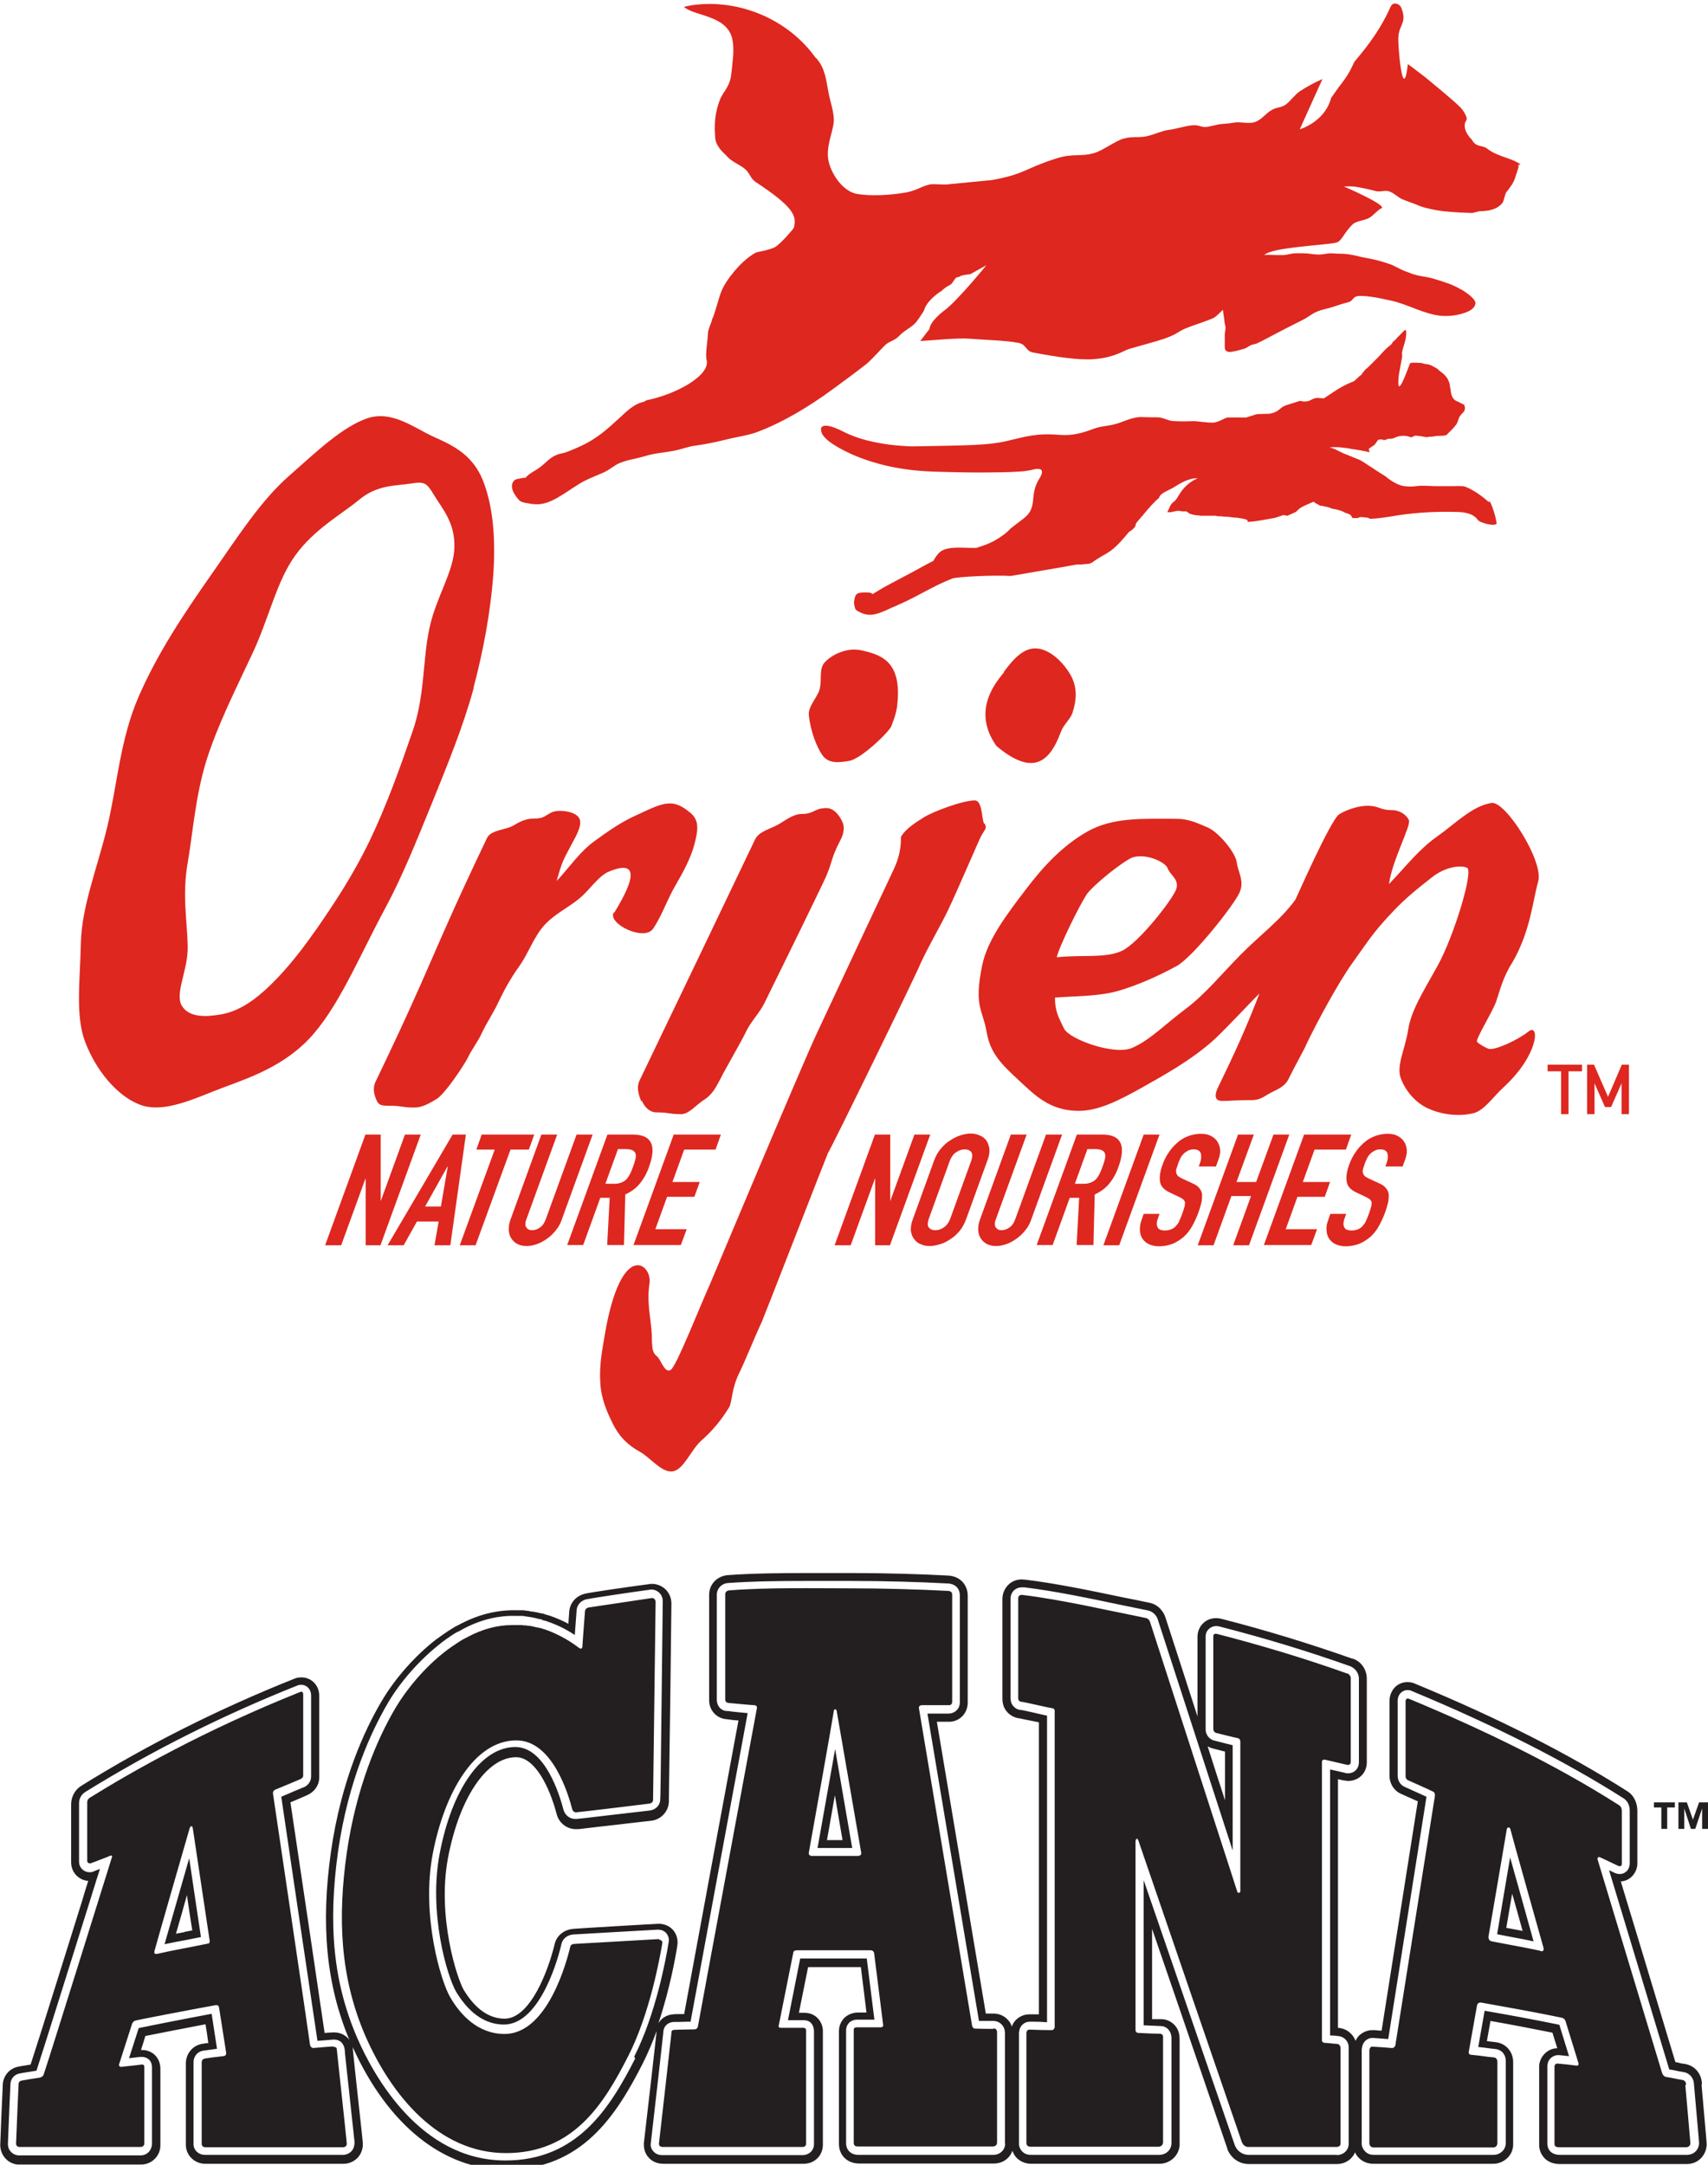
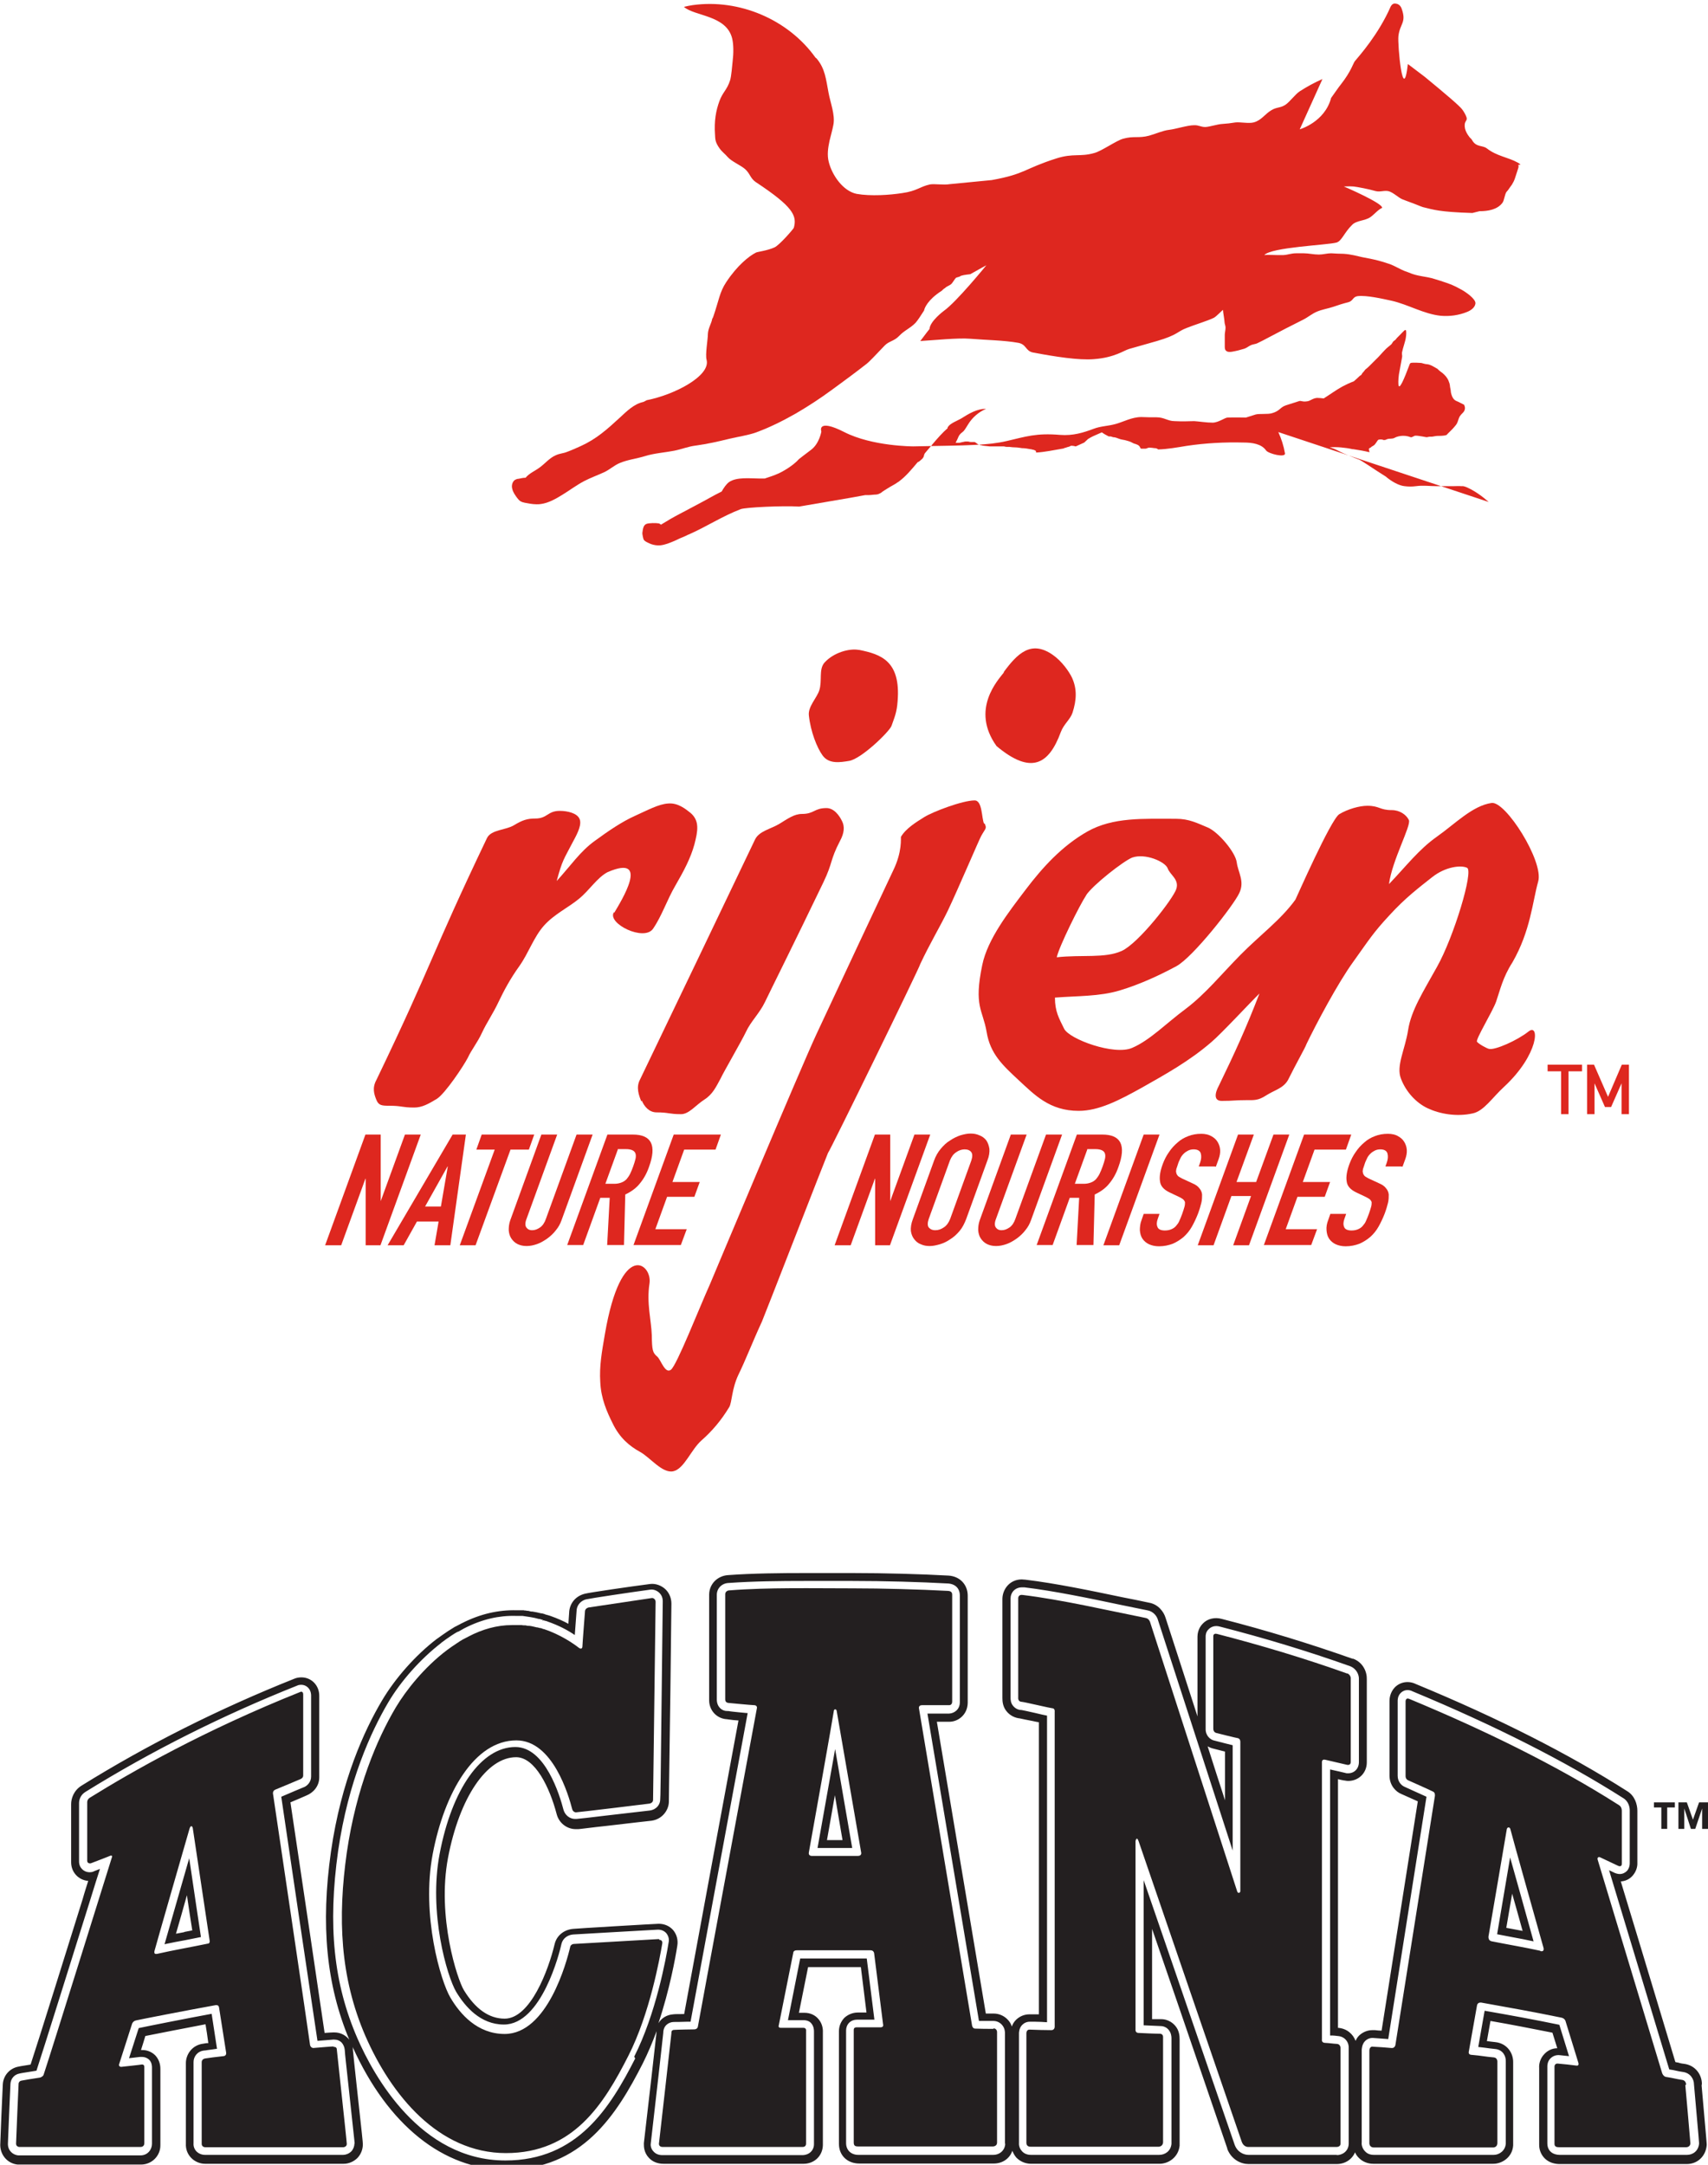
<svg xmlns="http://www.w3.org/2000/svg" id="Layer_1" data-name="Layer 1" viewBox="0 0 66.98 84.87">
  <defs>
    <style>
      .cls-1 {
        fill: #231f20;
      }

      .cls-2 {
        fill-rule: evenodd;
      }

      .cls-2, .cls-3 {
        fill: #de271f;
      }
    </style>
  </defs>
  <g>
    <g>
      <path class="cls-1" d="M6.46,76.22c.27-.06.55-.11.82-.16.21-.04.41-.08.6-.12-.08-.51-.3-2.02-.46-3.09-.31,1.08-.77,2.68-.97,3.38ZM7.22,75.75c-.11.02-.22.04-.32.06.12-.42.28-.96.43-1.51.08.53.15,1.03.21,1.38-.1.02-.21.04-.31.06ZM58.71,75.83c.19.04.38.07.57.11.29.05.58.11.86.17-.29-1.04-.66-2.38-.92-3.29-.1.6-.26,1.54-.51,3.01ZM59.71,75.7c-.12-.02-.25-.05-.37-.07-.09-.02-.18-.03-.27-.05.09-.51.16-.96.23-1.34.12.41.25.89.41,1.46ZM32.06,72.45h1.03c.13,0,.24,0,.33,0-.11-.65-.44-2.53-.67-3.88-.24,1.34-.57,3.22-.69,3.88ZM32.43,72.14c.08-.44.19-1.08.31-1.76.1.61.21,1.22.3,1.76h-.62ZM66.74,81.7c0-.35-.24-.73-.7-.79-.11-.01-.17-.03-.24-.05-.03,0-.06-.01-.1-.02-1.21-4.01-1.82-6.04-2.14-7.08.17-.01.33-.08.45-.21.13-.14.21-.33.2-.53,0-.08,0-.42,0-2.03,0-.25-.1-.59-.4-.77-2.29-1.46-5.07-2.87-8.29-4.2-.29-.14-.61-.08-.82.13-.19.2-.21.44-.21.53,0,.85,0,2.84,0,2.95.01.38.26.62.46.7.2.09.45.2.65.29l-1.42,8.99c-.09,0-.17-.01-.26-.02-.03,0-.07,0-.1,0-.2,0-.38.08-.52.21-.07.07-.11.14-.14.21-.1-.26-.33-.48-.68-.51,0,0,0,0-.01,0v-9.75c.08.02.16.04.23.05.04,0,.09.02.17.02.41,0,.73-.31.73-.73,0-.02,0,0,0-.02,0-.1,0-1.98,0-3.23.01-.29-.14-.66-.53-.81,0,0-.02,0-.03,0-1.67-.59-3.4-1.12-5.12-1.56-.28-.08-.57-.01-.75.18-.19.19-.21.43-.21.51,0,0,0,2.14,0,3.13-.55-1.71-1.05-3.24-1.25-3.86-.07-.24-.29-.54-.66-.6-.32-.07-.67-.14-1.03-.21-1.24-.26-2.64-.55-3.81-.69-.05,0-.1-.01-.14-.01-.47,0-.75.38-.76.75v3.9c0,.12.01.35.18.54.13.15.31.24.51.26.08.02.28.06.49.1.09.02.18.04.25.05v11.45s-.09,0-.14,0h-.2s-.03,0-.03,0c-.2,0-.39.08-.53.22-.08.08-.13.17-.16.26-.03-.1-.09-.2-.16-.27-.14-.15-.34-.24-.55-.24h-.31s-1.92-11.44-1.92-11.44h.49c.34,0,.71-.27.72-.74,0-.03,0-.13,0-4.09v-.11c0-.43-.3-.76-.75-.79-1.07-.06-2.51-.1-3.76-.1-.29,0-.59,0-.9,0-.32,0-.65,0-.98,0-.94,0-2.03.01-2.99.08-.43.02-.76.35-.76.77,0,.12,0,4.03,0,4.14,0,.39.29.71.68.74h0s.02,0,.02,0h0s.04.01.06.01c.12.02.25.03.39.04h0c-.4,2.14-1.79,9.66-2.13,11.51-.18,0-.37,0-.43.01-.26.02-.46.15-.58.35.44-1.31.67-2.58.74-3.03.04-.23-.02-.45-.16-.62-.14-.16-.34-.25-.57-.25h0c-.1,0-3.32.19-3.35.2-.36.03-.65.26-.73.6-.24,1.01-.95,2.92-1.96,2.92-.61,0-1.15-.38-1.6-1.12-.25-.41-1.06-2.86-.62-5.19.45-2.36,1.52-3.94,2.67-3.94.75,0,1.32,1.2,1.59,2.23.09.35.4.59.75.59.03,0,.07,0,.1,0,.05,0,.56-.07,1.13-.13,1-.12,1.66-.19,1.74-.2.43-.06.67-.42.68-.73,0-.01,0-.23.06-4.37.02-1.74.04-3.36.04-3.41,0-.21-.08-.41-.22-.55-.16-.16-.4-.25-.62-.22-.78.1-2.35.33-2.55.38-.41.1-.61.43-.62.74-.01.17-.02.31-.03.44-.2-.11-.43-.21-.68-.3-.03-.01-.06-.02-.09-.03-.04-.01-.07-.02-.11-.03-.01,0-.04-.01-.05-.02-.04-.01-.08-.02-.11-.03-.01,0-.02,0-.03,0-.11-.03-.22-.05-.34-.07h-.05s-.07-.02-.12-.03h-.05s-.02,0-.02-.01c-.04,0-.08,0-.1-.01-.03,0-.05,0-.08,0-.03,0-.06,0-.08,0h-.03s-.03,0-.04,0h-.02s-.02,0-.03,0c-.7-.02-1.43.14-2.15.51-.01,0-.03.01-.04.02-.08.04-.15.08-.23.12,0,0-.02,0-.02.01-.08.05-.16.1-.24.15l-.03.02c-.14.09-.27.19-.4.28,0,0-.02.01-.03.02-.82.63-1.62,1.53-2.14,2.41-.69,1.16-1.6,3.14-2,5.92-.41,2.88-.18,5.23.72,7.38-.02-.03-.04-.05-.06-.07-.14-.14-.32-.22-.53-.22-.01,0-.04,0-.05,0-.05,0-.18.01-.33.02-.2-1.36-.8-5.43-1.34-9.04.26-.11.57-.24.63-.27.25-.1.5-.35.5-.71,0-.13,0-3.09,0-3.2,0-.41-.31-.72-.7-.72-.1,0-.2.02-.27.05-2.96,1.18-5.77,2.59-8.36,4.2-.3.19-.4.5-.4.72v2.28c0,.39.29.7.67.73-.06.2-.14.43-.22.72-.65,2.07-1.68,5.39-2.04,6.48-.14.02-.28.05-.37.06l-.1.02c-.34.06-.6.34-.62.7-.02.37-.1,2.25-.1,2.37,0,.4.29.73.68.77.02,0,.04,0,.06,0h3.48c.71,0,1.26,0,1.3,0,.43,0,.77-.35.76-.77,0-.02,0-.36,0-.8,0-1.69,0-2.16,0-2.18,0-.21-.07-.39-.2-.53-.13-.13-.31-.21-.51-.21-.02,0-.03,0-.05,0,.06-.2.13-.4.17-.55.46-.09,1.51-.3,2.36-.46.04.23.08.51.11.74-.02,0-.03,0-.05,0-.06,0-.11.02-.14.02-.45.05-.69.43-.69.76,0,1.2,0,3.04,0,3.16-.01.21.06.4.2.55.14.15.35.24.55.24,0,0,.02,0,.02,0,.08,0,.7,0,2.24,0s3.04,0,3.16,0c0,0,.01,0,.02,0,.2,0,.4-.09.54-.23.14-.15.21-.34.21-.54,0-.07-.03-.36-.24-2.27-.07-.64-.14-1.3-.15-1.43,0-.04,0-.08-.01-.11,1.38,3.06,3.56,4.81,6.01,4.81,2.99,0,4.34-2.15,5.37-4.17.2-.4.38-.83.54-1.26,0,.03-.01.06-.01.1-.03.28-.3,2.69-.49,4.29,0,.01,0,.02,0,.03,0,.1,0,.34.2.55.14.15.34.23.57.23.04,0,.24,0,.57,0h4.18c.45,0,.75,0,.76,0,.42-.01.73-.32.74-.73,0-.13,0-3.38,0-4.42.01-.19-.05-.38-.17-.52-.13-.16-.33-.25-.55-.25h-.22s.36-1.79.36-1.79c.2,0,.47,0,.8,0,.39,0,.91,0,1.27,0l.22,1.78h-.34c-.2,0-.39.08-.53.21-.13.14-.21.32-.21.52,0,.06,0,1.39,0,2.58,0,.94,0,1.78,0,1.84,0,.45.33.77.8.77h0c.05,0,.64,0,1.4,0h3.87s0,0,0,0c.35,0,.63-.2.73-.5.04.1.09.19.16.27.15.15.35.24.58.24h5.03c.35,0,.74-.25.79-.71,0-.03,0-.05,0-.08,0-.11,0-2.5,0-4.09,0-.12-.01-.35-.18-.54-.14-.16-.34-.25-.54-.25h-.36v-3.54c.64,1.86,1.42,4.13,2.02,5.89l.93,2.72s0,.02,0,.02c.17.43.55.59.83.59,0,0,0,0,0,0h3.46c.33,0,.6-.18.72-.46.03.08.08.15.14.21.14.15.35.24.57.24.05,0,.59,0,1.29,0h3.42c.35,0,.75-.26.78-.72,0-.04,0-.05,0-3.25.01-.36-.23-.75-.7-.8-.13-.01-.23-.03-.33-.04l.14-.79c.81.14,1.62.3,2.43.46l.19.61c-.2,0-.38.09-.51.23-.18.19-.21.42-.2.54,0,.7,0,2.93,0,3.02,0,.35.25.73.77.75,0,0,.02,0,.03,0,.03,0,.58,0,1.31,0h3.68s0,0,0,0c.42,0,.75-.31.78-.75,0-.05,0-.09-.2-2.33ZM13.9,84.02c0,.12-.04.23-.12.32-.1.1-.23.14-.32.14,0,0-.02,0-.03,0-.04,0-1.58,0-3.14,0-1.33,0-2.2,0-2.25,0h0c-.13,0-.25-.05-.34-.14-.08-.09-.12-.2-.11-.32,0-.11,0-1.96,0-3.18,0-.2.14-.42.41-.45.04,0,.09-.01.15-.02.1-.01.22-.03.36-.05-.05-.34-.16-1.03-.21-1.37-.98.18-2.54.49-2.86.56-.07.21-.26.8-.38,1.18.18-.02.35-.04.43-.05.03,0,.05,0,.07,0,.14,0,.24.06.29.11.11.11.11.26.11.31,0,.03,0,.76,0,2.18,0,.45,0,.79,0,.81,0,.21-.16.45-.45.45-.04,0-.58,0-1.29,0H.74s-.02,0-.03,0c-.2-.02-.4-.18-.4-.45,0-.12.09-2.13.1-2.36.01-.17.13-.36.36-.4l.1-.02c.14-.02.36-.06.56-.09.28-.85,1.41-4.47,2.1-6.67.18-.58.3-.97.39-1.24-.15.06-.27.1-.27.11-.04.01-.08.02-.13.02-.24,0-.42-.18-.42-.42v-2.29c0-.12.05-.32.25-.44,2.58-1.6,5.37-3,8.31-4.17.04-.02.1-.03.15-.03.19,0,.38.14.39.41,0,.1,0,3.08,0,3.19,0,.22-.16.38-.32.43,0,0-.58.24-.85.36.32,2.19,1.25,8.44,1.42,9.57.24-.02.53-.04.62-.05,0,0,.03,0,.03,0,.12,0,.22.04.3.12.07.08.11.18.12.29,0,.1.08.78.15,1.44.17,1.61.24,2.19.24,2.25ZM24.91,80.7c-.99,1.94-2.27,4-5.09,4-3.35,0-5.17-3.34-5.8-4.78-.94-2.16-1.17-4.43-.76-7.36.4-2.74,1.29-4.67,1.96-5.81.5-.85,1.28-1.72,2.07-2.33,0,0,.01-.01.02-.02.12-.09.24-.18.38-.27l.03-.02c.08-.05.15-.1.23-.14,0,0,.01,0,.02,0,.08-.04.15-.09.23-.13.01,0,.03-.02.04-.02.67-.34,1.34-.49,1.99-.47,0,0,.01,0,.02,0h.03s.03,0,.03,0h.03s.06,0,.09,0c0,0,.03,0,.06,0l.33.05c.11.02.21.04.31.07.01,0,.02,0,.03,0l.1.03s.03,0,.03.01v.04s0,0,.01,0v-.03s.07.02.11.03c.02,0,.04.01.06.02.44.15.81.35,1.07.53.02-.29.05-.67.07-.94,0-.19.13-.4.38-.46.17-.04,1.7-.27,2.51-.38.13-.02.27.04.36.13.09.09.13.2.13.33,0,.05-.02,1.67-.04,3.42-.04,3.53-.05,4.34-.06,4.35,0,.18-.13.39-.41.43-.07.01-.76.09-1.73.2-.58.07-1.09.13-1.14.13-.01,0-.04,0-.06,0-.21,0-.39-.15-.45-.35-.15-.58-.72-2.47-1.89-2.47-1.33,0-2.49,1.65-2.97,4.19-.44,2.3.29,4.8.65,5.41.35.58.95,1.28,1.87,1.28,1.48,0,2.19-2.84,2.26-3.17.05-.2.23-.34.45-.36.03,0,3.25-.19,3.33-.19h0c.14,0,.25.05.33.14.08.1.12.23.09.36-.1.63-.5,2.81-1.35,4.48ZM39.42,84.03c0,.25-.2.45-.47.45h-3.88c-.77,0-1.37,0-1.41,0h0c-.29,0-.48-.19-.48-.46,0-.06,0-.9,0-1.83,0-1.19,0-2.54,0-2.59,0-.11.04-.22.12-.3.08-.08.19-.12.3-.12h.33c.13,0,.26,0,.36,0l-.3-2.4c-.3,0-.97,0-1.55,0-.32,0-.81,0-1.06,0l-.48,2.42h.61c.13,0,.24.04.31.13.09.11.1.24.1.31,0,.5,0,4.29,0,4.42,0,.24-.18.42-.44.43-.01,0-.31,0-.75,0h-4.18c-.33,0-.55,0-.58,0h0c-.14,0-.26-.05-.34-.14-.12-.12-.12-.27-.11-.32.19-1.65.47-4.11.49-4.33,0-.28.2-.42.4-.43.07,0,.32,0,.53-.01.05,0,.1,0,.14,0,.24-1.29,1.95-10.52,2.24-12.1-.08,0-.19-.02-.34-.03-.18-.02-.32-.03-.42-.05-.01,0-.03,0-.04,0h0s0,0-.01,0h0c-.2,0-.39-.16-.4-.43,0-.11,0-4.01,0-4.13,0-.25.2-.45.46-.46.97-.07,2.05-.08,2.98-.08.33,0,.66,0,.98,0,.31,0,.61,0,.9,0,1.25,0,2.68.04,3.75.1.29.02.46.2.46.47v.11c0,2.62,0,4,0,4.08,0,.28-.22.43-.42.44h-.79s-.06,0-.06,0l2.02,12.05h.57c.13,0,.25.06.33.15.12.13.12.29.12.33,0,1.58,0,4.28,0,4.34ZM52.43,84.48h-3.47v-.31s0,.31,0,.31c-.18,0-.43-.1-.54-.39l-.94-2.73c-.82-2.38-1.94-5.66-2.63-7.65v5.69l.66.03c.12,0,.24.05.32.15.1.12.11.26.11.33,0,1.12,0,4,0,4.1,0,.01,0,.03,0,.04-.03.29-.26.43-.48.43h-5.03c-.07,0-.23-.01-.35-.14-.08-.09-.13-.2-.12-.33,0-.07,0-2.84,0-4.29,0-.03,0-.2.12-.33.08-.08.18-.13.3-.13,0,0,.03,0,.04,0h.18c.15,0,.31.01.46.02v-12.02c-.1-.02-.25-.05-.49-.11-.23-.05-.44-.1-.51-.11-.13,0-.24-.06-.32-.15-.11-.12-.11-.27-.11-.33v-3.9c0-.22.17-.43.45-.43.03,0,.06,0,.09,0,1.16.14,2.56.43,3.79.69.36.07.71.15,1.03.21.24.04.38.23.42.38.26.8,2.04,6.3,2.93,9.04,0-1.25,0-2.96,0-4.13-.12-.03-.33-.08-.71-.18-.17-.03-.36-.2-.35-.47,0-.08,0-3.61,0-3.61,0-.04,0-.18.12-.29.11-.11.27-.15.44-.1,1.72.44,3.44.96,5.1,1.55.26.1.36.34.35.52,0,.88,0,3.15,0,3.24,0,.26-.18.44-.42.44-.04,0-.08,0-.1-.01-.08-.02-.38-.09-.61-.14v10.43s.05,0,.08,0c.07,0,.13.01.22.02.3.02.45.27.43.49v3.74c-.01.29-.25.44-.47.44ZM47.35,68.46c.07.04.14.07.22.09.2.05.35.09.47.12,0,.57,0,1.24,0,1.91-.22-.67-.45-1.39-.68-2.11ZM66.63,84.03c-.02.3-.25.45-.47.45h-3.69c-.73,0-1.29,0-1.31,0-.36-.01-.48-.24-.48-.44,0-.1,0-2.73,0-3.03,0-.03,0-.19.12-.31.09-.09.21-.14.35-.13.13.01.25.03.38.04l-.38-1.23c-.97-.2-1.95-.38-2.93-.55l-.25,1.42c.09.01.17.02.26.03.12.02.24.03.41.05.29.03.42.27.41.49,0,3.19,0,3.2,0,3.22-.02.28-.26.44-.47.44h-3.42c-.7,0-1.24,0-1.29,0-.18,0-.29-.08-.35-.15-.12-.13-.13-.29-.12-.34v-3.62s0-.22.13-.35c.09-.09.21-.14.36-.12.18.01.37.03.55.04l1.5-9.5c-.2-.09-.59-.27-.86-.39-.12-.05-.27-.2-.27-.43,0-.11,0-2.47,0-2.94,0-.04,0-.19.12-.31.12-.12.3-.15.47-.06,3.2,1.33,5.97,2.73,8.25,4.18.21.12.27.36.26.52,0,.59,0,2,0,2.04,0,.14-.06.25-.11.3-.07.07-.17.12-.28.12-.09,0-.16-.03-.19-.04,0,0-.1-.05-.23-.11.24.78.83,2.76,2.36,7.81.12.02.2.03.27.05.07.02.15.03.27.05.29.04.43.28.43.49.2,2.24.2,2.29.2,2.31Z" />
      <path class="cls-1" d="M66.12,81.73s.01-.17-.16-.19c-.26-.04-.33-.07-.59-.11-.14,0-.19-.16-.19-.16,0,0-2.51-8.31-2.52-8.34-.04-.1.02-.14.08-.12.06.03.72.34.72.34,0,0,.15.07.14-.1,0-.04,0-2.05,0-2.05,0,0,.01-.16-.11-.23-2.49-1.59-5.37-2.98-8.21-4.16-.16-.08-.16.09-.16.09,0,0,0,2.82,0,2.93,0,.12.09.16.09.16,0,0,.9.4.99.45.09.04.07.17.07.17l-1.55,9.77s-.03.13-.16.11c-.24-.02-.47-.04-.71-.05-.15-.03-.15.15-.15.15v3.64s0,.15.16.16c.16,0,4.7,0,4.7,0,0,0,.15,0,.16-.16,0-.02,0-3.2,0-3.2,0,0,.01-.15-.13-.17-.35-.03-.51-.07-.87-.1-.16,0-.12-.13-.12-.13l.32-1.8s.01-.14.17-.12c1.07.19,2.12.38,3.14.59.15.03.17.16.17.16l.49,1.59s.06.15-.07.13c-.24-.03-.49-.06-.74-.08-.13,0-.12.13-.12.13,0,0,0,2.92,0,3.02,0,.1.07.13.17.13.04,0,5,0,5,0,0,0,.15,0,.16-.15,0-.05-.2-2.29-.2-2.29ZM60.41,76.48c-.59-.13-1.3-.25-1.9-.37-.19-.03-.13-.24-.13-.24,0,0,.71-4.14.71-4.16.02-.09.12-.09.14,0,0,.04,1.29,4.62,1.29,4.62,0,0,.08.21-.12.16ZM13.08,80.23c-.1,0-.53.04-.79.06-.07,0-.12-.06-.13-.11,0-.06-1.45-9.83-1.45-9.83,0,0-.04-.14.09-.19.13-.05.98-.41.98-.41,0,0,.11-.04.11-.14,0-.1,0-3.07,0-3.18,0-.11-.07-.12-.11-.1-3.78,1.51-6.6,3.12-8.26,4.15-.11.07-.1.18-.1.18v2.29c0,.1.1.11.14.1.03-.01.76-.29.77-.3.02,0,.09-.02.06.06-.03.09-2.37,7.6-2.68,8.53-.02.06-.1.1-.14.11-.28.04-.63.1-.73.12-.1.02-.11.11-.11.11,0,0-.1,2.23-.1,2.36,0,.12.12.13.12.13,0,0,4.64,0,4.76,0,.12,0,.15-.09.15-.14,0-.05,0-2.94,0-2.98,0-.04,0-.13-.12-.11-.12.02-.53.06-.79.09-.04,0-.1-.03-.08-.1.02-.07.51-1.59.51-1.59,0,0,.03-.1.15-.13.12-.03,2.07-.41,3.13-.6.04,0,.11-.01.13.09.02.11.26,1.67.28,1.78.01.1-.07.13-.11.13-.3.03-.57.07-.71.09-.14.02-.14.14-.14.14,0,0,0,3.11,0,3.21,0,.1.09.13.13.13.04,0,5.41,0,5.43,0,.02,0,.13-.02.13-.13,0-.11-.39-3.65-.39-3.69,0-.04-.01-.12-.12-.11ZM8.14,76.2c-.62.13-1.37.26-1.98.4-.07.01-.13,0-.1-.12.03-.13,1.32-4.61,1.37-4.78.05-.17.12-.1.13-.03.01.07.64,4.28.66,4.4.02.12-.05.13-.08.13ZM25.84,76.02c-.07,0-3.24.19-3.32.19-.08,0-.15.05-.16.12-.14.6-.9,3.41-2.57,3.41-1.07,0-1.75-.78-2.13-1.43-.37-.62-1.15-3.22-.69-5.63.46-2.41,1.64-4.45,3.28-4.45,1.43,0,2.05,2.16,2.19,2.7.02.08.1.13.16.12.07,0,2.73-.32,2.86-.34.13-.02.15-.11.15-.14,0-.03.1-7.66.1-7.77,0-.11-.1-.16-.15-.15l-2.48.37c-.15.04-.14.16-.14.16,0,0-.1,1.28-.1,1.36,0,.08-.05.13-.14.06-.22-.17-.71-.51-1.36-.73h0s0,0-.01,0c-.04-.01-.07-.02-.11-.04,0,0-.02,0-.03,0-.04-.01-.08-.02-.12-.03,0,0-.01,0-.02,0-.1-.02-.19-.05-.29-.06-.01,0-.03,0-.04,0-.04,0-.07-.01-.11-.02-.02,0-.04,0-.05,0-.03,0-.07,0-.1-.01-.02,0-.04,0-.06,0-.04,0-.07,0-.11,0-.02,0-.03,0-.05,0,0,0,0,0-.01,0h0c-.05,0-.1,0-.15,0-.6,0-1.18.17-1.71.45h0s0,0,0,0c-.08.04-.15.08-.23.12,0,0,0,0,0,0-.07.04-.15.09-.22.14,0,0-.02.01-.03.02-.12.08-.24.16-.36.25h0c-.9.68-1.61,1.58-2.01,2.25-.73,1.23-1.55,3.15-1.92,5.69-.36,2.54-.27,4.88.73,7.19,1.01,2.31,2.86,4.59,5.51,4.59s3.84-1.92,4.81-3.83c.83-1.64,1.22-3.79,1.32-4.38.02-.1-.04-.15-.11-.15ZM38.97,79.54c-.24,0-.49,0-.73-.01-.1,0-.12-.12-.12-.12l-2.08-12.42s-.04-.14.12-.14c.02,0,1.07,0,1.07,0,0,0,.11,0,.11-.14,0-.13,0-4.13,0-4.18,0-.05,0-.15-.16-.16-1.13-.06-2.57-.1-3.73-.1-1.54,0-3.35-.04-4.85.08-.07,0-.16.05-.16.15,0,.11,0,4,0,4.13,0,.13.13.13.11.13-.01,0,.93.09,1.02.09.09,0,.13.06.11.13-.01.07-2.3,12.37-2.31,12.46-.01.09-.09.12-.14.12-.05,0-.67.01-.79.02-.12,0-.11.1-.11.13,0,.03-.49,4.34-.49,4.34,0,0,0,.12.14.12.14,0,5.44,0,5.5,0,.06,0,.13-.03.13-.13,0-.13,0-4.42,0-4.42,0,0,.02-.12-.1-.12-.3,0-.59,0-.89,0-.12,0-.08-.1-.08-.1l.57-2.85s0-.09.14-.09c.14,0,2.75,0,2.89,0,.13,0,.14.12.14.12l.35,2.78s.04.12-.1.12c-.14,0-.62,0-.94,0-.04,0-.11.01-.11.1,0,.09,0,4.3,0,4.42,0,.13.07.15.17.15.09,0,5.29,0,5.29,0,0,0,.16,0,.16-.15,0-.06,0-4.34,0-4.34,0,0,0-.14-.15-.14ZM33.63,72.76c-.17,0-1.8,0-1.8,0,0,0-.14,0-.11-.14.03-.14.98-5.49.98-5.55,0-.06.09-.09.11,0,.02.12.96,5.55.96,5.55,0,0,.04.14-.13.14ZM52.83,65.61c-1.65-.59-3.35-1.1-5.09-1.55-.17-.05-.16.09-.16.09,0,0,0,3.57,0,3.62,0,.15.12.17.12.17,0,0,.79.2.83.2.12.02.11.15.11.15,0,0,0,5.76,0,5.85,0,.07-.09.1-.12.02-.04-.12-3.42-10.57-3.42-10.57,0,0-.04-.14-.18-.16-1.45-.29-3.31-.72-4.81-.9-.18-.03-.18.12-.18.12v3.91s-.02.16.15.16c.06,0,1.13.25,1.18.25.12,0,.1.14.1.14v12.35s0,.13-.13.13c-.28,0-.57-.01-.85-.02-.13-.01-.13.14-.13.14,0,0,0,4.27,0,4.3,0,.16.16.15.16.15h5.03s.15,0,.17-.16c0-.04,0-4.12,0-4.12,0,0,.02-.15-.13-.15-.21,0-.63-.02-.83-.03-.14,0-.12-.14-.12-.14v-7.38s.04-.22.12,0c.62,1.81,3.57,10.41,4.05,11.8.08.2.25.19.25.19h3.47s.15,0,.15-.13v-3.75s0-.15-.14-.16c-.18-.01-.27-.03-.46-.04-.16,0-.13-.14-.13-.14v-10.84s-.02-.16.13-.12c.08.02.86.2.86.2,0,0,.14.03.14-.11,0-.04,0-3.26,0-3.26,0,0,.02-.15-.14-.22Z" />
    </g>
    <g>
      <path class="cls-1" d="M65.16,70.86h-.3v-.2h.82v.2h-.3v.84h-.23v-.84Z" />
      <path class="cls-1" d="M65.8,70.66h.35l.24.68h0l.24-.68h.35v1.04h-.23v-.8h0l-.27.8h-.17l-.26-.8h0v.8h-.23v-1.04Z" />
    </g>
  </g>
  <g>
    <g>
      <g>
-         <path class="cls-3" d="M18.57,26.96c.4-1.51.66-2.97.77-4.36.1-1.39.01-2.61-.34-3.6-.39-1.14-1.2-1.52-1.98-1.87-.78-.35-1.64-1.06-2.62-.73-.98.34-1.97,1.29-3.08,2.27-1.11.98-2,2.38-3.05,3.88-1.05,1.5-2.07,3.02-2.82,4.73-.75,1.71-.85,3.51-1.25,5.16-.4,1.65-1,3.1-1.03,4.56-.03,1.46-.22,2.82.17,3.85.44,1.15,1.26,2.1,2.1,2.44.84.35,1.89-.09,2.94-.51,1.05-.42,2.54-.82,3.71-2.02,1.16-1.21,1.94-3.15,3.01-5.14.67-1.24,1.23-2.64,1.85-4.16.61-1.51,1.22-2.99,1.63-4.5ZM12.39,36.45c-.7,1.01-1.36,1.79-2,2.37-.64.58-1.2.86-1.73.95-.52.09-1.24.15-1.53-.34-.29-.49.26-1.41.23-2.36-.02-.95-.22-2.01,0-3.24.21-1.23.3-2.6.73-4,.44-1.4,1.13-2.76,1.79-4.17.66-1.38.96-2.88,1.71-3.9.75-1.03,1.81-1.6,2.51-2.18.7-.58,1.43-.53,1.99-.62.56-.09.64-.04.93.45.29.49.82,1.05.8,2.02-.01.97-.72,1.97-.98,3.2-.27,1.23-.17,2.66-.67,4.07-.49,1.42-1,2.85-1.66,4.23-.66,1.38-1.43,2.53-2.13,3.54Z" />
        <path class="cls-3" d="M24.07,35.77c-.26.44,1.19,1.15,1.54.64.35-.51.54-1.12.88-1.7.33-.57.59-1.06.74-1.6.14-.54.21-.93-.15-1.24-.19-.15-.49-.4-.87-.37-.38.02-.83.27-1.32.49-.49.22-1.01.57-1.57.98-.57.41-.94.97-1.49,1.57.23-.84.26-.81.66-1.58.17-.31.34-.66.23-.87-.1-.21-.46-.3-.77-.3-.48,0-.48.3-.96.3-.31,0-.5.06-.83.26-.33.2-.89.17-1.06.5-2.25,4.71-2.08,4.79-4.34,9.49-.17.31-.09.56,0,.78.09.22.21.23.52.23.48,0,.48.07.96.07.31,0,.56-.14.89-.34.33-.21,1.05-1.29,1.22-1.62.13-.29.37-.58.55-.97.18-.39.44-.76.65-1.21.21-.44.46-.91.82-1.41.36-.51.56-1.13.96-1.58.4-.45.96-.71,1.37-1.05.42-.34.71-.83,1.13-1.05,1.7-.73.52,1.15.26,1.59Z" />
        <path class="cls-3" d="M58.68,39.24c.14-.4.25-.92.63-1.51.71-1.23.79-2.39,1.01-3.17.23-.78-1.28-3.17-1.83-3.08-.75.11-1.43.82-2.14,1.32-.71.5-1.2,1.15-1.88,1.86.12-.93.88-2.3.78-2.51-.1-.21-.36-.39-.67-.39-.48,0-.48-.17-.96-.17-.31,0-.77.13-1.1.33-.33.2-1.7,3.32-1.72,3.35-.57.79-1.4,1.4-2.15,2.16-.75.76-1.38,1.54-2.15,2.12-.77.57-1.4,1.23-2.1,1.53-.7.31-2.47-.34-2.67-.75-.2-.41-.36-.67-.36-1.22.89-.07,1.74-.04,2.54-.28.8-.24,1.57-.6,2.22-.95.65-.35,2.25-2.39,2.47-2.87.22-.46-.05-.81-.1-1.2-.05-.4-.73-1.2-1.14-1.37-.41-.17-.73-.34-1.24-.34-1.28,0-2.47-.07-3.48.5-1,.57-1.76,1.41-2.42,2.28-.66.87-1.49,1.93-1.7,2.95-.34,1.63.02,1.75.17,2.62.14.87.64,1.32,1.25,1.89.62.57,1.21,1.21,2.36,1.21.79,0,1.58-.41,2.48-.91.9-.51,1.85-1.03,2.73-1.79.4-.34,1.5-1.53,1.88-1.9-.52,1.35-.96,2.31-1.59,3.61-.17.31-.2.6.11.6.48,0,.48-.03.96-.03.31,0,.47.02.79-.19.33-.21.66-.27.85-.6.3-.61.7-1.31.72-1.4.36-.75,1.23-2.4,1.85-3.25.61-.85.76-1.11,1.4-1.8.63-.69,1.15-1.08,1.68-1.5.53-.42,1.14-.48,1.37-.37.27.11-.52,2.72-1.18,3.89-.55.99-1.01,1.7-1.13,2.47-.12.77-.48,1.41-.28,1.91.19.5.58.94,1.05,1.16.47.22,1.13.34,1.76.2.44-.09.77-.62,1.23-1.04,1.38-1.28,1.4-2.52.96-2.17-.44.35-1.32.74-1.55.68-.09-.02-.4-.19-.47-.28-.06-.09.61-1.18.75-1.57ZM42.59,35.1c.25-.39,1.46-1.34,1.81-1.48.51-.18,1.29.16,1.39.42.09.26.46.43.34.81s-1.48,2.13-2.14,2.43c-.66.3-1.58.14-2.55.25.1-.44.9-2.05,1.16-2.44Z" />
        <path class="cls-3" d="M25.17,43.15c.09.22.28.46.58.46.48,0,.48.07.96.07.31,0,.58-.36.91-.57.33-.21.46-.5.64-.83.12-.26.82-1.46,1-1.84.18-.39.53-.72.74-1.16.21-.44,1.16-2.34,2.29-4.69.38-.79.25-.85.65-1.62.17-.31.19-.57.08-.78-.1-.21-.31-.51-.61-.51-.48,0-.48.23-.96.23-.31,0-.56.19-.89.39-.33.2-.79.28-.95.61q-2.25,4.71-4.51,9.41c-.17.31-.04.64.05.86Z" />
        <path class="cls-3" d="M38.59,32.29c-.1-.21-.06-.91-.37-.91-.48,0-1.65.45-1.97.65-.32.2-.73.45-.92.78-.01.04.06.57-.3,1.31-.16.33-2.41,5.13-3.02,6.44-.61,1.31-4.06,9.53-4.17,9.79-.42.93-1.3,3.18-1.53,3.35-.23.17-.39-.38-.53-.51-.19-.16-.21-.25-.22-.85-.02-.59-.21-1.25-.09-2.02.12-.77-1.11-1.75-1.75,1.99-.12.7-.22,1.24-.18,1.88.03.64.26,1.16.48,1.6.28.59.68.91,1.08,1.13.4.22.87.85,1.3.76.43-.09.7-.85,1.11-1.21.41-.36.77-.78,1.09-1.31.11-.2.09-.7.36-1.27.28-.57.55-1.28.92-2.08.09-.2,2.5-6.41,2.59-6.61.07-.06,3.6-7.28,3.62-7.41.37-.79.78-1.47,1.08-2.09.4-.84,1.26-2.86,1.31-2.93.17-.31.23-.28.13-.49Z" />
      </g>
      <path class="cls-2" d="M33.7,25.48c.83.17,1.63.42,1.5,2.01-.03.45-.13.65-.24.97-.09.23-1.18,1.29-1.66,1.37-.36.06-.79.13-1.04-.21-.22-.3-.47-.93-.54-1.57-.04-.35.31-.68.41-.99.12-.38-.03-.81.2-1.08.36-.4.98-.57,1.35-.5Z" />
      <path class="cls-2" d="M39.37,26.36c-.23.3-1.32,1.45-.29,2.89,1.35,1.13,2.05.73,2.52-.55.12-.32.37-.49.46-.76.16-.5.18-.93-.02-1.37-.12-.25-.4-.65-.76-.9-.85-.59-1.39-.04-1.92.68Z" />
      <g>
        <path class="cls-3" d="M54.27,8.16s0,0,0,0" />
        <path class="cls-3" d="M59.63,6.46s-.06-.06-.1-.08c-.39-.22-.82-.25-1.22-.56-.18-.14-.42-.03-.59-.34-.02-.04-.06-.06-.09-.1-.06-.08-.21-.27-.19-.5.01-.14.11-.16.07-.28-.02-.08-.12-.25-.17-.31-.1-.14-.68-.63-1.47-1.28l-.66-.5c-.19,1.66-.41-.77-.37-1.1.06-.49.32-.52.13-1.06-.04-.12-.12-.2-.25-.21-.13-.02-.19.13-.19.13-.47,1.07-1.2,1.89-1.4,2.13-.06.07-.14.39-.54.9-.07.08-.33.46-.39.54-.25.95-1.23,1.23-1.23,1.23l.89-1.97c-.32.14-.61.3-.89.48-.17.11-.39.41-.55.52-.2.14-.35.09-.56.22-.26.15-.39.4-.7.48-.19.05-.52-.02-.71,0-.18.03-.35.05-.52.06-.19.01-.48.11-.66.12-.19,0-.26-.08-.45-.07-.25,0-.71.15-.97.18-.26.03-.53.16-.79.23-.41.11-.6,0-1.02.12-.26.07-.85.49-1.13.56-.56.16-.82,0-1.48.21-1.29.41-1.21.61-2.54.85-.08.01-1.57.15-1.65.16-.22.04-.6-.02-.77.01-.41.09-.51.26-1.09.34-.26.04-.56.07-.86.08-.33.01-.65,0-.93-.05-.53-.11-.96-.73-1.09-1.25-.07-.27-.03-.55.03-.83.05-.21.11-.41.15-.62.08-.39-.12-.88-.19-1.27-.1-.52-.13-.94-.47-1.34l-.04-.03C30.91.76,28.99-.05,27.17.2c-.12.02-.24.04-.35.07.42.37,1.66.32,1.89,1.23.06.24.06.59.02.91-.02.18-.05.59-.1.74-.12.38-.29.46-.42.82-.13.36-.21.76-.17,1.32.01.16,0,.28.18.53.1.14.21.21.32.34.15.17.51.32.68.47.2.18.2.36.42.51,1.47.97,1.62,1.32,1.49,1.79-.01.04-.56.68-.76.77-.29.13-.66.17-.72.2-.28.14-.74.51-1.17,1.16-.26.39-.29.72-.5,1.33-.01.04-.03.08-.05.11-.03.18-.16.37-.17.59,0,.22-.11.81-.05,1.02.16.63-1.27,1.37-2.35,1.58-.06.03-.1.06-.14.07-.36.08-.64.36-.91.61-.5.46-.92.84-1.54,1.12-.11.05-.4.18-.52.22-.16.07-.29.06-.46.14-.25.11-.42.33-.63.48-.19.14-.4.22-.55.4-.09,0-.18.02-.27.04-.05,0-.1.02-.14.04-.11.07-.15.23-.11.36.03.13.11.24.19.35.04.05.08.1.13.13.05.03.11.05.17.06.12.02.29.06.46.06,0,0,0,0,0,0,0,0,0,0,0,0,.06,0,.12,0,.17-.01.3-.04.58-.2.84-.36.31-.19.54-.37.86-.54.23-.12.55-.24.79-.35.21-.1.39-.27.61-.36.31-.13.67-.17.99-.27.35-.11.78-.14,1.14-.21.3-.06.53-.16.83-.2.5-.07.85-.15,1.34-.27.3-.07.74-.14,1.02-.24.55-.2,1.07-.46,1.58-.75.48-.28.94-.58,1.39-.91.47-.34.94-.69,1.39-1.04.09-.07.35-.34.7-.71.17-.18.37-.17.57-.38.22-.23.41-.28.64-.51.09-.1.22-.3.34-.49,0,0,0,0,0-.01,0,0,.05-.28.49-.62.05-.04.12-.09.2-.14.04-.04.08-.08.12-.1.11-.1.17-.09.26-.17.05-.05.13-.19.17-.23.03-.03.13-.04.16-.06.05-.05.24-.07.41-.09.35-.2.63-.35.63-.35,0,0-1.17,1.44-1.67,1.79,0,0-.54.4-.56.71,0,0-.17.21-.36.47.51-.03,1.48-.13,1.95-.09.6.05,1.34.06,1.89.16.33.06.28.32.58.38.85.16,1.79.31,2.39.26.81-.06,1.17-.34,1.38-.4.42-.12.78-.22,1.09-.31.82-.24.79-.37,1.16-.51.29-.12.83-.28,1.07-.4.1-.05.33-.3.36-.31,0,.08.06.39.06.47,0,.07.04.15.04.22,0,.11-.03.2-.03.29,0,.2,0,.35,0,.44,0,.06,0,.13.04.17.06.07.16.06.24.05.17-.03.33-.07.49-.12.11-.04.15-.09.26-.14.06-.03.18-.04.24-.07.15-.07.3-.15.45-.23.45-.24.9-.47,1.36-.7.18-.09.34-.23.53-.31.21-.09.43-.12.64-.19.2-.07.39-.13.59-.18.2-.05.17-.21.37-.24.36-.04.96.1,1.33.18.66.15,1.26.52,1.93.59.35.03.71-.02,1.03-.15.15-.06.31-.17.33-.33.02-.18-.38-.45-.54-.54-.36-.2-.44-.22-.83-.35-.39-.12-.33-.11-.73-.18-.4-.07-.47-.14-.69-.21-.11-.04-.41-.21-.55-.26-.1-.03-.21-.07-.31-.1-.33-.1-.66-.15-.8-.18-.18-.04-.42-.11-.72-.13-.15,0-.32-.01-.49-.02-.15,0-.32.05-.48.05-.2,0-.4-.05-.59-.05-.1,0-.2,0-.3,0-.2,0-.32.06-.5.07-.27.01-.58-.02-.75,0,.28-.31,2.46-.39,2.83-.49.21-.06.3-.39.62-.7.17-.17.49-.15.7-.29.14-.09.32-.31.47-.37.04-.18-1.5-.84-1.5-.84.4-.01.35-.01.78.07.16.03.31.07.46.11.19.05.35-.04.53.01.19.06.38.26.54.32.19.07.35.13.48.18.17.07.28.11.31.12.42.1.63.19,1.94.23l.28-.07c.33,0,.7-.06.9-.33.07-.09.09-.34.16-.43.05-.05.09-.11.13-.17.03-.04.08-.11.08-.11.05-.08.09-.16.12-.25.04-.12.08-.25.12-.37.02-.05.03-.11.01-.16Z" />
      </g>
-       <path class="cls-3" d="M58.38,19.68s0,0,0,0c-.26-.23-.55-.44-.87-.58-.04-.02-.09-.03-.13-.04-.03,0-.06,0-.08,0h0c-.1-.01-.2,0-.31,0-.22,0-.43,0-.65,0-.29,0-.52-.04-.81,0-.16.02-.29.02-.45,0-.22-.02-.52-.19-.74-.38-.44-.27-.93-.62-1.06-.67,0,0,0,0-.01,0-.19-.08-.38-.15-.57-.23-.15-.06-.41-.23-.56-.23.03,0,.06,0,.1,0-.03,0-.07,0-.1-.01.25-.03.65.01.9.07,0,0,.02,0,.03,0,.21.03.43.07.64.12,0,0-.01-.01-.01-.02,0-.02,0-.03-.01-.05,0,0-.01-.05-.01-.05,0-.04.05-.05.08-.07.02-.02.04-.04.07-.05.05-.03.08-.05.11-.1.02-.02.03-.04.05-.07,0,0,0,0,0,0,0-.01.02-.02.02-.03,0,0,0,0,0,0,0,0,.02-.03.03-.04.04-.03.17-.03.21,0,0,0,0,0,0,0,.02,0,.03,0,.05,0,.04,0,.08-.03.12-.04.08-.02.18,0,.26-.04.1-.06.36-.14.64-.03.05.02.13-.06.19-.06.11,0,.16.02.26.03.03,0,.14.03.17.03.05,0,.08-.02.14-.02.1.01.15-.02.27-.03.08,0,.27,0,.35-.03,0,0,.01,0,.02,0,.1-.11.22-.21.31-.32.04-.05.08-.09.11-.15.05-.1.06-.22.13-.3.04-.06.1-.1.14-.16.05-.08.05-.17.01-.25,0,0,0,0,0-.01-.01,0-.02-.01-.04-.02-.06-.03-.12-.06-.2-.1-.02-.01-.04-.02-.07-.03-.11-.05-.16-.15-.19-.25-.02-.06-.03-.12-.03-.17-.01-.07-.03-.13-.03-.18-.01-.07-.02-.11-.04-.15-.01-.04-.03-.08-.06-.13-.03-.05-.07-.1-.12-.15s-.1-.09-.16-.13c-.04-.03-.08-.07-.11-.1-.05-.03-.09-.05-.14-.08-.05-.03-.11-.06-.17-.08-.05-.02-.12-.02-.17-.03-.06-.01-.1-.03-.15-.04-.06,0-.12-.01-.19-.01-.07,0-.07,0-.15,0-.1,0-.11.03-.13.09-.2.53-.4,1.02-.43.77-.01-.13,0-.34.05-.57.03-.16.06-.32.09-.49.02-.08-.01-.12,0-.2.04-.2.13-.43.15-.58.02-.12.02-.21.01-.27-.02-.09-.1.02-.24.16-.04.04-.08.08-.12.12-.03.03-.05.08-.11.11-.04.02-.07.09-.1.13-.07.07-.18.14-.26.23-.12.12-.21.24-.36.38-.04.04-.08.08-.11.11-.05.05-.1.1-.14.14-.08.08-.09.08-.16.14-.01.01-.08.11-.1.12-.02.02-.04.07-.06.09-.03.03-.05.02-.07.05-.06.06-.14.13-.22.2-.16.06-.31.13-.46.21-.25.14-.48.31-.72.46-.09-.01-.18-.02-.26-.02-.16.01-.26.11-.37.13-.22.04-.25-.04-.35,0-.16.05-.41.13-.5.16-.24.08-.23.22-.55.31-.16.05-.5.01-.64.05-.13.04-.25.08-.38.12-.15,0-.4-.01-.72,0-.1,0-.36.2-.59.2-.23,0-.55-.05-.72-.06-.18,0-.43.02-.77,0-.26,0-.41-.15-.7-.15-.2,0-.41,0-.6-.01-.37,0-.71.19-1,.27-.32.09-.58.08-.87.19-.4.15-.81.28-1.32.24-.94-.08-1.35.07-2.09.24-.73.17-1.46.17-3.67.21,0,0-.4,0-.94-.07-.54-.07-1.21-.21-1.76-.49-.55-.28-.77-.28-.86-.22s-.04.2-.04.2c0,0,0,.03.03.09.03.06.1.15.24.27.06.05.43.33,1.11.61.69.28,1.69.56,3.04.6.93.03,1.66.04,2.23.03.57,0,.96-.02,1.21-.04.08,0,.16-.02.24-.03.08-.01.16-.03.24-.05.09-.02.2-.03.27.01.06.05.07.15-.06.35-.22.35-.22.63-.25.88s-.08.48-.41.72c-.24.18-.38.29-.47.36-.21.24-.61.48-.82.57-.17.08-.35.13-.52.19-.07,0-.14,0-.21,0-.34,0-.89-.07-1.19.14-.11.08-.21.23-.29.37-.18.09-.33.17-.4.21-.41.23-.84.45-1.25.67-.25.13-.49.27-.73.42-.02-.02-.05-.04-.08-.05-.11-.02-.39-.02-.49.02-.13.05-.14.22-.16.36,0,.05.03.2.05.25.04.08.2.14.29.18.11.04.24.06.36.05.2-.02.38-.1.55-.17.04-.02.07-.03.11-.05.06-.03.12-.06.2-.09.08-.03.16-.07.24-.11,0,0,.02,0,.03-.01,0,0,0,0,0,0,.7-.31,1.3-.71,2.03-.99.19-.07,1.64-.14,2.29-.1.68-.12,1.36-.23,2.04-.35.18-.03.37-.07.55-.1.05,0,.09,0,.14,0,.09,0,.18-.02.27-.02.04,0,.09-.01.13-.03.05-.02.09-.04.13-.08.07-.05.14-.09.22-.14.12-.08.26-.14.38-.23.02-.01.04-.02.06-.04.27-.2.49-.47.71-.73,0,0,.02-.02.03-.03.01,0,.02,0,.03-.01.04-.02.07-.06.11-.09.03-.02.06-.06.08-.1.01-.02.01-.05.02-.07,0-.02.02-.05.03-.07.07-.08.14-.17.22-.26,0,0,0,0,.01-.01.02,0,.03-.03.04-.05.21-.25.43-.5.62-.66,0-.02,0-.04.02-.06.08-.13.37-.24.51-.32.3-.19.63-.39.98-.38-.29.12-.54.34-.7.6-.06.09-.11.19-.18.27-.05.05-.12.09-.16.15-.04.05-.06.12-.09.18-.02.04-.04.08-.06.12,0,0,0,0,0,.01.01,0,.02,0,.04,0,.03,0,.05,0,.08,0,.05,0,.1-.02.15-.03.04,0,.07-.02.11-.02.02,0,.04,0,.06,0,.02,0,.02,0,.05,0,.03.01.08.02.11.02.02,0,.04,0,.06,0,.03,0,.06,0,.08,0,.06.02.1.08.16.1,0,0,.02,0,.03,0,0,0,.02.01.03.02.03.01.07,0,.09.02,0,0,0,0,0,0,.1.01.19.02.28.03.06,0,.12,0,.17,0,.05,0,.1,0,.15,0,.07,0,.14,0,.22,0,.04,0,.08.02.13.02.03,0,.06,0,.1,0,.08.01.16.02.24.02.09,0,.17.02.26.03.11,0,.22.02.33.04.03,0,.06.01.09.02.03,0,.08.02.11.04.01,0,.02.02.02.05,0,.01-.01,0,0,.02,0,0,.02,0,.02,0,.27-.01.67-.09,1.07-.16,0,0,.02-.02.03-.02.02,0,.03,0,.05-.01.03-.01.05-.02.09-.03.04,0,.07-.03.1-.04.03-.01.06,0,.09,0,.03,0,.06.01.09.02,0,0,.01,0,.02,0,.11-.05.22-.1.33-.15l.15-.14c.07-.04.13-.08.2-.11.11-.05.23-.1.34-.15.08.06.17.11.27.16.02,0,.04,0,.06,0,.04,0,.07.02.11.03.08,0,.15.03.23.06.09.04.2.04.29.07.06.02.12.03.18.06.04.02.08.04.12.06.04.01.08.02.12.04.03.01.06.03.08.05.02.02.03.04.04.06,0,0,0,.01.01.02,0,.01.02.03.03.03.01,0,.05,0,.06,0,.02,0,.03,0,.05,0,.02,0,.04,0,.06,0,.05,0,.09-.04.15-.04.07,0,.13.01.2.02.03,0,.07,0,.1.02.02,0,.02.01.03.02,0,0,.01,0,.02.01.37-.01.75-.08,1.12-.14.74-.11,1.49-.15,2.24-.13.32,0,.69.05.87.31.09.13.78.3.74.11-.05-.29-.14-.57-.26-.83Z" />
+       <path class="cls-3" d="M58.38,19.68s0,0,0,0c-.26-.23-.55-.44-.87-.58-.04-.02-.09-.03-.13-.04-.03,0-.06,0-.08,0h0c-.1-.01-.2,0-.31,0-.22,0-.43,0-.65,0-.29,0-.52-.04-.81,0-.16.02-.29.02-.45,0-.22-.02-.52-.19-.74-.38-.44-.27-.93-.62-1.06-.67,0,0,0,0-.01,0-.19-.08-.38-.15-.57-.23-.15-.06-.41-.23-.56-.23.03,0,.06,0,.1,0-.03,0-.07,0-.1-.01.25-.03.65.01.9.07,0,0,.02,0,.03,0,.21.03.43.07.64.12,0,0-.01-.01-.01-.02,0-.02,0-.03-.01-.05,0,0-.01-.05-.01-.05,0-.04.05-.05.08-.07.02-.02.04-.04.07-.05.05-.03.08-.05.11-.1.02-.02.03-.04.05-.07,0,0,0,0,0,0,0-.01.02-.02.02-.03,0,0,0,0,0,0,0,0,.02-.03.03-.04.04-.03.17-.03.21,0,0,0,0,0,0,0,.02,0,.03,0,.05,0,.04,0,.08-.03.12-.04.08-.02.18,0,.26-.04.1-.06.36-.14.64-.03.05.02.13-.06.19-.06.11,0,.16.02.26.03.03,0,.14.03.17.03.05,0,.08-.02.14-.02.1.01.15-.02.27-.03.08,0,.27,0,.35-.03,0,0,.01,0,.02,0,.1-.11.22-.21.31-.32.04-.05.08-.09.11-.15.05-.1.06-.22.13-.3.04-.06.1-.1.14-.16.05-.08.05-.17.01-.25,0,0,0,0,0-.01-.01,0-.02-.01-.04-.02-.06-.03-.12-.06-.2-.1-.02-.01-.04-.02-.07-.03-.11-.05-.16-.15-.19-.25-.02-.06-.03-.12-.03-.17-.01-.07-.03-.13-.03-.18-.01-.07-.02-.11-.04-.15-.01-.04-.03-.08-.06-.13-.03-.05-.07-.1-.12-.15s-.1-.09-.16-.13c-.04-.03-.08-.07-.11-.1-.05-.03-.09-.05-.14-.08-.05-.03-.11-.06-.17-.08-.05-.02-.12-.02-.17-.03-.06-.01-.1-.03-.15-.04-.06,0-.12-.01-.19-.01-.07,0-.07,0-.15,0-.1,0-.11.03-.13.09-.2.53-.4,1.02-.43.77-.01-.13,0-.34.05-.57.03-.16.06-.32.09-.49.02-.08-.01-.12,0-.2.04-.2.13-.43.15-.58.02-.12.02-.21.01-.27-.02-.09-.1.02-.24.16-.04.04-.08.08-.12.12-.03.03-.05.08-.11.11-.04.02-.07.09-.1.13-.07.07-.18.14-.26.23-.12.12-.21.24-.36.38-.04.04-.08.08-.11.11-.05.05-.1.1-.14.14-.08.08-.09.08-.16.14-.01.01-.08.11-.1.12-.02.02-.04.07-.06.09-.03.03-.05.02-.07.05-.06.06-.14.13-.22.2-.16.06-.31.13-.46.21-.25.14-.48.31-.72.46-.09-.01-.18-.02-.26-.02-.16.01-.26.11-.37.13-.22.04-.25-.04-.35,0-.16.05-.41.13-.5.16-.24.08-.23.22-.55.31-.16.05-.5.01-.64.05-.13.04-.25.08-.38.12-.15,0-.4-.01-.72,0-.1,0-.36.2-.59.2-.23,0-.55-.05-.72-.06-.18,0-.43.02-.77,0-.26,0-.41-.15-.7-.15-.2,0-.41,0-.6-.01-.37,0-.71.19-1,.27-.32.09-.58.08-.87.19-.4.15-.81.28-1.32.24-.94-.08-1.35.07-2.09.24-.73.17-1.46.17-3.67.21,0,0-.4,0-.94-.07-.54-.07-1.21-.21-1.76-.49-.55-.28-.77-.28-.86-.22s-.04.2-.04.2s-.08.48-.41.72c-.24.18-.38.29-.47.36-.21.24-.61.48-.82.57-.17.08-.35.13-.52.19-.07,0-.14,0-.21,0-.34,0-.89-.07-1.19.14-.11.08-.21.23-.29.37-.18.09-.33.17-.4.21-.41.23-.84.45-1.25.67-.25.13-.49.27-.73.42-.02-.02-.05-.04-.08-.05-.11-.02-.39-.02-.49.02-.13.05-.14.22-.16.36,0,.05.03.2.05.25.04.08.2.14.29.18.11.04.24.06.36.05.2-.02.38-.1.55-.17.04-.02.07-.03.11-.05.06-.03.12-.06.2-.09.08-.03.16-.07.24-.11,0,0,.02,0,.03-.01,0,0,0,0,0,0,.7-.31,1.3-.71,2.03-.99.19-.07,1.64-.14,2.29-.1.68-.12,1.36-.23,2.04-.35.18-.03.37-.07.55-.1.05,0,.09,0,.14,0,.09,0,.18-.02.27-.02.04,0,.09-.01.13-.03.05-.02.09-.04.13-.08.07-.05.14-.09.22-.14.12-.08.26-.14.38-.23.02-.01.04-.02.06-.04.27-.2.49-.47.71-.73,0,0,.02-.02.03-.03.01,0,.02,0,.03-.01.04-.02.07-.06.11-.09.03-.02.06-.06.08-.1.01-.02.01-.05.02-.07,0-.02.02-.05.03-.07.07-.08.14-.17.22-.26,0,0,0,0,.01-.01.02,0,.03-.03.04-.05.21-.25.43-.5.62-.66,0-.02,0-.04.02-.06.08-.13.37-.24.51-.32.3-.19.63-.39.98-.38-.29.12-.54.34-.7.6-.06.09-.11.19-.18.27-.05.05-.12.09-.16.15-.04.05-.06.12-.09.18-.02.04-.04.08-.06.12,0,0,0,0,0,.01.01,0,.02,0,.04,0,.03,0,.05,0,.08,0,.05,0,.1-.02.15-.03.04,0,.07-.02.11-.02.02,0,.04,0,.06,0,.02,0,.02,0,.05,0,.03.01.08.02.11.02.02,0,.04,0,.06,0,.03,0,.06,0,.08,0,.06.02.1.08.16.1,0,0,.02,0,.03,0,0,0,.02.01.03.02.03.01.07,0,.09.02,0,0,0,0,0,0,.1.01.19.02.28.03.06,0,.12,0,.17,0,.05,0,.1,0,.15,0,.07,0,.14,0,.22,0,.04,0,.08.02.13.02.03,0,.06,0,.1,0,.08.01.16.02.24.02.09,0,.17.02.26.03.11,0,.22.02.33.04.03,0,.06.01.09.02.03,0,.08.02.11.04.01,0,.02.02.02.05,0,.01-.01,0,0,.02,0,0,.02,0,.02,0,.27-.01.67-.09,1.07-.16,0,0,.02-.02.03-.02.02,0,.03,0,.05-.01.03-.01.05-.02.09-.03.04,0,.07-.03.1-.04.03-.01.06,0,.09,0,.03,0,.06.01.09.02,0,0,.01,0,.02,0,.11-.05.22-.1.33-.15l.15-.14c.07-.04.13-.08.2-.11.11-.05.23-.1.34-.15.08.06.17.11.27.16.02,0,.04,0,.06,0,.04,0,.07.02.11.03.08,0,.15.03.23.06.09.04.2.04.29.07.06.02.12.03.18.06.04.02.08.04.12.06.04.01.08.02.12.04.03.01.06.03.08.05.02.02.03.04.04.06,0,0,0,.01.01.02,0,.01.02.03.03.03.01,0,.05,0,.06,0,.02,0,.03,0,.05,0,.02,0,.04,0,.06,0,.05,0,.09-.04.15-.04.07,0,.13.01.2.02.03,0,.07,0,.1.02.02,0,.02.01.03.02,0,0,.01,0,.02.01.37-.01.75-.08,1.12-.14.74-.11,1.49-.15,2.24-.13.32,0,.69.05.87.31.09.13.78.3.74.11-.05-.29-.14-.57-.26-.83Z" />
      <g>
        <path class="cls-3" d="M61.22,42h-.53v-.26h1.35v.26h-.53v1.68h-.29v-1.68Z" />
        <path class="cls-3" d="M62.23,41.74h.28l.55,1.26.54-1.26h.28v1.94h-.29v-1.21h0l-.41.93h-.24l-.41-.93h0v1.21h-.29v-1.94Z" />
      </g>
    </g>
    <g>
      <path class="cls-3" d="M12.75,48.82l1.58-4.34h.6v2.61s0,0,0,0l.95-2.61h.62l-1.58,4.34h-.58v-2.61h-.01l-.95,2.61h-.62Z" />
      <path class="cls-3" d="M15.2,48.82l2.55-4.34h.52l-.61,4.34h-.62l.16-.93h-.85l-.52.93h-.62ZM17.29,47.3l.27-1.57h-.01l-.88,1.57h.62Z" />
      <path class="cls-3" d="M18.03,48.82l1.37-3.75h-.72l.21-.59h2.06l-.21.59h-.72l-1.37,3.75h-.62Z" />
      <path class="cls-3" d="M23.24,44.48l-1.22,3.36c-.05.14-.12.27-.22.39-.09.12-.21.23-.33.32-.13.09-.26.17-.4.22-.14.05-.28.08-.42.08s-.26-.03-.36-.08c-.1-.05-.18-.13-.24-.22-.06-.09-.09-.2-.1-.32,0-.12.01-.25.06-.39l1.22-3.36h.62l-1.2,3.3c-.06.15-.06.27-.01.34.05.07.12.11.23.11s.21-.04.31-.11c.1-.07.18-.19.23-.34l1.2-3.3h.62Z" />
      <path class="cls-3" d="M22.24,48.82l1.58-4.34h1c.73,0,.94.42.63,1.27-.09.26-.21.47-.36.65-.14.18-.34.32-.57.43l-.05,1.98h-.66l.1-1.85h-.37l-.67,1.85h-.62ZM24.23,45.06l-.49,1.35h.35c.11,0,.2-.02.28-.05.08-.03.14-.07.2-.13.05-.06.1-.13.14-.21.04-.08.08-.18.12-.29.04-.11.07-.21.09-.29.02-.08.02-.16,0-.22-.04-.11-.16-.17-.38-.17h-.32Z" />
      <path class="cls-3" d="M24.84,48.82l1.58-4.34h1.85l-.21.59h-1.23l-.46,1.27h1.07l-.21.58h-1.07l-.46,1.27h1.23l-.23.62h-1.85Z" />
      <path class="cls-3" d="M32.73,48.82l1.58-4.34h.6v2.61s0,0,0,0l.95-2.61h.62l-1.58,4.34h-.58v-2.61h-.01l-.95,2.61h-.62Z" />
      <path class="cls-3" d="M36.63,45.5c.06-.17.15-.33.26-.46.11-.13.23-.25.37-.33.13-.09.26-.15.4-.2.14-.04.27-.07.4-.07s.24.02.35.07c.11.04.2.11.27.2.06.09.1.2.12.33.01.13-.01.29-.08.46l-.83,2.29c-.07.18-.15.34-.26.47-.11.13-.23.24-.36.32-.13.09-.27.16-.41.2-.14.04-.27.07-.4.07s-.24-.02-.35-.07c-.11-.04-.19-.11-.26-.2-.07-.09-.11-.19-.13-.32-.01-.13.01-.29.08-.47l.83-2.29ZM36.42,47.79c-.05.15-.05.26,0,.33.06.07.14.11.26.11s.23-.04.33-.11c.11-.07.19-.18.25-.33l.83-2.29c.05-.15.05-.26,0-.33s-.14-.11-.26-.11-.23.04-.33.11c-.11.07-.19.18-.25.33l-.83,2.29Z" />
      <path class="cls-3" d="M41.65,44.48l-1.22,3.36c-.05.14-.12.27-.22.39-.09.12-.21.23-.33.32-.13.09-.26.17-.4.22-.14.05-.28.08-.42.08s-.26-.03-.36-.08c-.1-.05-.18-.13-.24-.22-.06-.09-.09-.2-.1-.32,0-.12.01-.25.06-.39l1.22-3.36h.62l-1.2,3.3c-.06.15-.06.27-.01.34.05.07.12.11.23.11s.21-.04.31-.11c.1-.07.18-.19.23-.34l1.2-3.3h.62Z" />
      <path class="cls-3" d="M40.65,48.82l1.58-4.34h1c.73,0,.94.42.63,1.27-.09.26-.21.47-.36.65-.14.18-.34.32-.57.43l-.05,1.98h-.66l.1-1.85h-.37l-.67,1.85h-.62ZM42.64,45.06l-.49,1.35h.35c.11,0,.2-.02.28-.05.08-.03.14-.07.2-.13.05-.06.1-.13.14-.21.04-.08.08-.18.12-.29.04-.11.07-.21.09-.29.02-.08.02-.16,0-.22-.04-.11-.16-.17-.38-.17h-.32Z" />
      <path class="cls-3" d="M43.27,48.82l1.58-4.34h.62l-1.58,4.34h-.62Z" />
      <path class="cls-3" d="M47.63,45.73h-.62l.05-.14c.05-.14.06-.26.03-.37-.03-.1-.12-.16-.28-.16-.09,0-.16.02-.22.05-.06.03-.12.07-.17.12-.05.05-.1.11-.13.18s-.07.14-.09.21c-.03.09-.05.16-.07.21-.01.06-.02.11,0,.15,0,.04.03.08.06.12.03.03.09.06.16.1l.41.19c.12.05.21.11.27.19.06.07.1.15.11.25,0,.1,0,.21-.03.33-.03.12-.07.26-.13.42-.07.18-.15.35-.24.51-.09.16-.2.29-.32.4-.13.11-.27.2-.43.27-.16.06-.34.1-.54.1-.15,0-.28-.03-.39-.08-.11-.05-.2-.13-.26-.22-.06-.09-.09-.2-.1-.33,0-.12.01-.26.07-.41l.08-.23h.62l-.07.2c-.04.11-.05.22-.01.31.03.09.13.14.29.14.11,0,.19-.02.26-.05.07-.03.13-.07.18-.13.05-.06.1-.12.13-.2.04-.08.07-.17.11-.27.04-.11.07-.21.09-.28.02-.07.02-.13.02-.18-.01-.04-.04-.08-.07-.11-.04-.03-.09-.06-.15-.09l-.38-.18c-.23-.11-.36-.25-.38-.44-.03-.18.01-.41.11-.68.06-.16.14-.32.24-.46.1-.15.21-.27.34-.38.12-.11.26-.19.42-.25.15-.06.32-.09.51-.09.15,0,.28.03.39.09.11.06.19.13.25.23.12.2.13.42.04.67l-.11.3Z" />
      <path class="cls-3" d="M46.97,48.82l1.58-4.34h.62l-.68,1.86h.77l.68-1.86h.62l-1.58,4.34h-.62l.7-1.93h-.77l-.7,1.93h-.62Z" />
      <path class="cls-3" d="M49.56,48.82l1.58-4.34h1.85l-.21.59h-1.23l-.46,1.27h1.07l-.21.58h-1.07l-.46,1.27h1.23l-.23.62h-1.85Z" />
      <path class="cls-3" d="M54.95,45.73h-.62l.05-.14c.05-.14.06-.26.03-.37-.03-.1-.12-.16-.28-.16-.09,0-.16.02-.22.05-.06.03-.12.07-.17.12-.05.05-.1.11-.13.18s-.07.14-.09.21c-.03.09-.05.16-.07.21-.01.06-.02.11,0,.15,0,.04.03.08.06.12.03.03.09.06.16.1l.41.19c.12.05.21.11.27.19.06.07.1.15.11.25,0,.1,0,.21-.03.33-.03.12-.07.26-.13.42-.07.18-.15.35-.24.51-.09.16-.2.29-.32.4-.13.11-.27.2-.43.27-.16.06-.34.1-.54.1-.15,0-.28-.03-.39-.08-.11-.05-.2-.13-.26-.22-.06-.09-.09-.2-.1-.33s.01-.26.07-.41l.08-.23h.62l-.07.2c-.04.11-.05.22-.01.31.03.09.13.14.29.14.11,0,.19-.02.26-.05.07-.03.13-.07.18-.13.05-.06.1-.12.13-.2.04-.08.07-.17.11-.27.04-.11.07-.21.09-.28.02-.07.02-.13.02-.18-.01-.04-.04-.08-.07-.11-.04-.03-.09-.06-.15-.09l-.38-.18c-.23-.11-.36-.25-.38-.44-.03-.18.01-.41.11-.68.06-.16.14-.32.24-.46.1-.15.21-.27.34-.38.12-.11.26-.19.42-.25.15-.06.32-.09.51-.09.15,0,.29.03.39.09.11.06.19.13.25.23.12.2.13.42.04.67l-.11.3Z" />
    </g>
  </g>
</svg>